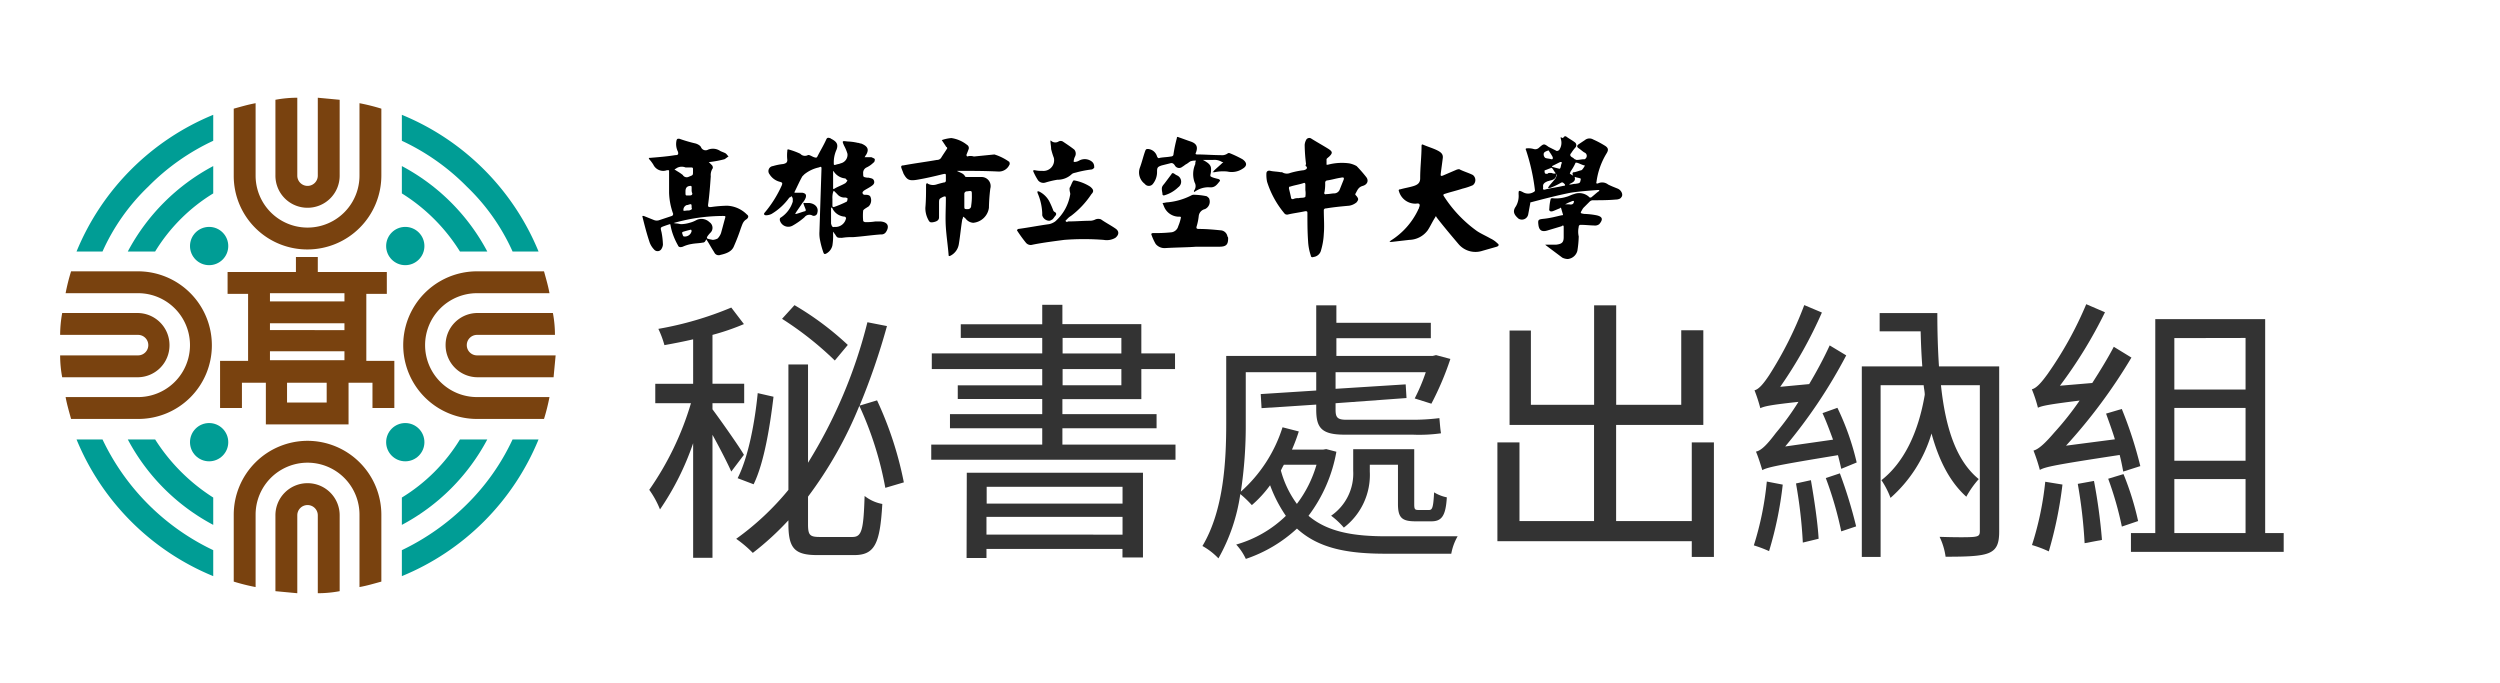
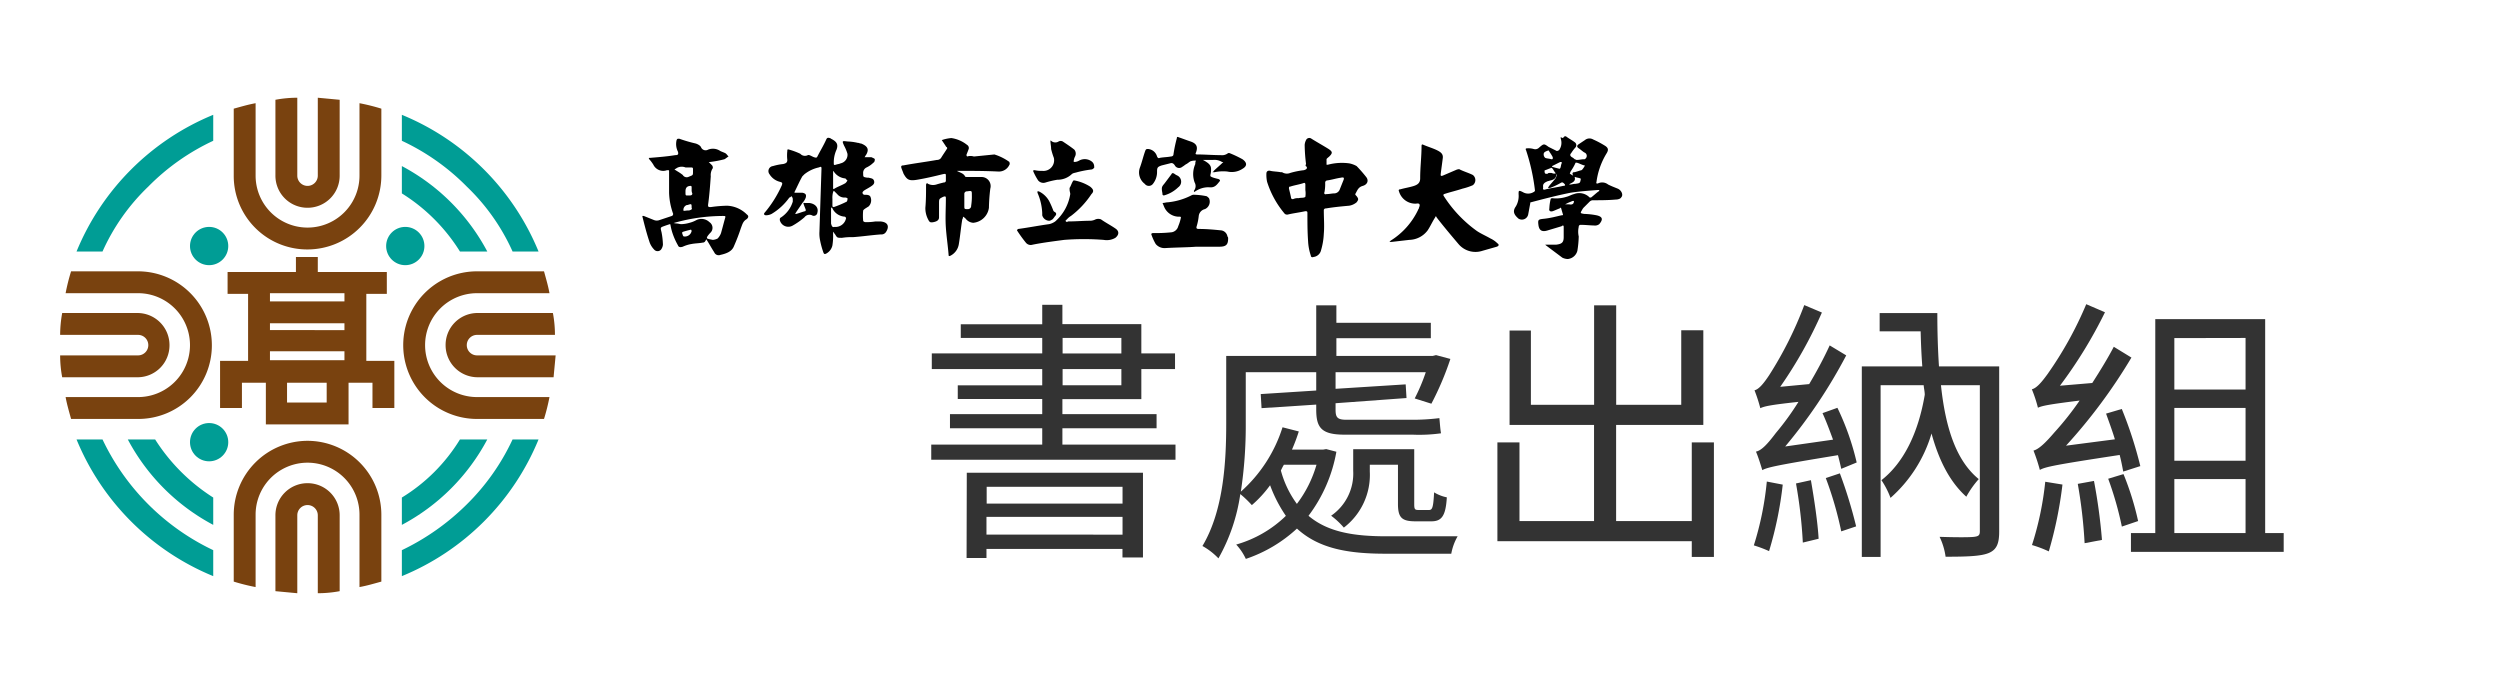
<svg xmlns="http://www.w3.org/2000/svg" id="圖層_1" data-name="圖層 1" width="365.8" height="100" viewBox="0 0 365.8 100">
  <defs>
    <style>.cls-1{fill:#009d95;}.cls-2{fill:#79420f;}.cls-3{fill:none;}.cls-4{fill:#333;}</style>
  </defs>
  <title>header_logo_C08</title>
  <path d="M119.9,33.9c.1-3.1.2-6.1.3-9.2,0-.4-.1-.3-.4-.2a5.12,5.12,0,0,0-2.1,1l-.3.3c-.4.7-.7,1.4-1.1,2.2-.1.2-.1.2.2.2h.9c.5.1.6.3.5.7a2.18,2.18,0,0,1-.5.8c-.3.5-.7,1-1,1.5a.1.1,0,0,1-.1.1h.2c.4-.1.9-.3,1.3-.4.1,0,.1-.2.1-.2-.1-.3-.2-.5-.3-.8s0-.2.2-.2h.6c.9.1,1.4.7,1.2,1.4a.52.52,0,0,1-.8.4.91.91,0,0,0-1.1.3A10.38,10.38,0,0,1,116,33a1.28,1.28,0,0,1-1.9-.8c0-.2,0-.3.2-.4a4.25,4.25,0,0,0,1.7-2.3v-.4a.76.76,0,0,0-.2-.4c-.1.1-.2.2-.3.2a8.58,8.58,0,0,1-2.6,2.4,1.88,1.88,0,0,1-.8.2c-.3,0-.4-.2-.2-.4a16.74,16.74,0,0,0,2.5-4c.1-.3.1-.4-.3-.5a2.49,2.49,0,0,1-1.5-1.1.74.74,0,0,1,.5-1.2,8,8,0,0,1,1.5-.3c.4-.1.6-.2.6-.6a5.65,5.65,0,0,1,0-1.3c0-.2,0-.3.3-.2a10.41,10.41,0,0,1,1.6.6.91.91,0,0,0,1.1.2c.2-.1.6.2.9.3s.4.1.5-.1c.4-.8.9-1.6,1.3-2.5.1-.2.2-.3.5-.2a.35.35,0,0,1,.2.1c.8.4,1.1.8.8,1.6a4.48,4.48,0,0,0-.4,2c0,.2,0,.3.3.2s.5-.1.7-.2a1.28,1.28,0,0,0,1-1.4,6.12,6.12,0,0,0-.5-1.2c-.3-.7-.3-.7.5-.6a7.72,7.72,0,0,1,1.5.2c.2,0,.3.1.5.1,1,.4,1.2.9.7,1.7-.1.1-.1.2-.2.3h1c.2.1.5.2.5.3s0,.4-.2.5a3.59,3.59,0,0,1-1,.7.87.87,0,0,0-.5.9c0,.5,0,.5.6.6h.2c.4.1.7.1.8.5s-.2.6-.5.8-.7.4-1,.6c-.1.1-.2.2-.2.3s.1.3.3.3c.4,0,.8,0,.9.4a1.26,1.26,0,0,1-.3,1.3h0c-.3.2-.7.4-.8.6a7.52,7.52,0,0,0,0,1.5c0,.1.2.2.3.2a7.57,7.57,0,0,0,1.5-.1h.7c1.3.1,1.3.9.8,1.6a.78.78,0,0,1-.7.3c-1.4.1-2.7.3-4.1.4a8.6,8.6,0,0,0-1.6.1c-.7,0-.7,0-1-.5-.1-.1-.2-.3-.3-.4v.4a8.6,8.6,0,0,1-.1,1.6,1.78,1.78,0,0,1-.9,1.2c-.2.1-.3.1-.4-.1a12.09,12.09,0,0,1-.5-1.8A4.89,4.89,0,0,1,119.9,33.9Zm2.2-.7a1.57,1.57,0,0,0,1.7-1.3s-.1-.2-.2-.2a2.15,2.15,0,0,1-1.8-1.2c0-.1-.1-.1-.1-.2,0,.1-.1.1-.1.2v2.2C121.7,33.1,121.8,33.3,122.1,33.2Zm1.9-6.8c-.2-.1-.2-.3-.4-.3a2.25,2.25,0,0,1-1.6-1l-.1-.1v2.5c0,.2.1.2.2.1.5-.3,1.1-.5,1.6-.8A1.38,1.38,0,0,0,124,26.4Zm-2.2,2.7h0v1.1a.35.35,0,0,0,.2.1,15.39,15.39,0,0,0,1.9-.8.75.75,0,0,0,.1-.5,1,1,0,0,0-.3-.1,1.35,1.35,0,0,1-1.2-.5l-.4-.4-.1-.1c0,.1-.1.1-.1.2A3.08,3.08,0,0,0,121.8,29.1Z" />
  <path d="M231,34.6a14.92,14.92,0,0,1-.2,2.1,1.61,1.61,0,0,1-1.4,1.2,1.88,1.88,0,0,1-.8-.2l-2.4-1.8-.1-.1h1.6c.8-.1,1.1-.3,1.1-1.1V33.2c0-.3-.2-.2-.3-.1l-2,.6c-.9.3-1.3,0-1.4-.8s0-.8.9-.9,1.6-.3,2.5-.5c.1,0,.2,0,.2-.1-.1-.3-.2-.7-.3-1-.1,0-.1,0-.2.1-.3.1-.7.3-1,.4s-.6,0-.5-.4a6.75,6.75,0,0,1,.2-1.4.35.35,0,0,1,.2-.1,5,5,0,0,0,2.1-.2c.4-.1.7-.3,1.1-.4a2.13,2.13,0,0,1,2.3.5h.2c.4-.3.7-.6,1.1-.9.1,0,.1-.1.1-.2h-.2c-1.3.1-2.7.2-4,.4-2,.4-3.9.9-5.8,1.4-.1,0-.1.1-.1.2-.1.5-.2,1.1-.3,1.6a.94.94,0,0,1-1.4.6c-.7-.6-.9-1.1-.4-1.8a3,3,0,0,0,.4-1.8c0-.5,0-.6.6-.3a1.53,1.53,0,0,0,1.6,0c.1,0,.2-.2.2-.2a29.6,29.6,0,0,0-1.3-5.9c-.1-.2-.1-.3.2-.3a2.77,2.77,0,0,1,.9.1.78.78,0,0,0,.8-.2c.7-.6.7-.6,1.4-.1l1.2.6c.1,0,.2-.1.3-.1a1.83,1.83,0,0,0,.3-1.6c0-.1-.2-.5.2-.2l.2-.1a.25.25,0,0,1,.4-.1c.4.3.8.5,1.2.8a.52.52,0,0,1,.1.8,5.55,5.55,0,0,0-.6.8c-.2.2-.2.4.1.6a1.38,1.38,0,0,1,.4.3c.1,0,.2.1.3.1.4,0,.7-.1,1.1-.1.1,0,.1,0,.2-.1a.53.53,0,0,0-.2-.9c-.3-.2-.5-.4-.8-.6s-.3-.4,0-.6l.9-.6a1.06,1.06,0,0,1,1.2-.1,14,14,0,0,1,1.7.9c.5.3.6.6.3,1.1a10.6,10.6,0,0,0-1.5,4.2c-.1.3.1.3.3.2a1.4,1.4,0,0,1,1.4.2c.4.2.9.4,1.4.6s.9.9.5,1.3c-.1.2-.5.3-.8.3-1.1.1-2.3.1-3.4.1a.76.76,0,0,0-.4.2l-.8.8a1.38,1.38,0,0,0-.3.4c-.3.5-.3.5.3.6a11,11,0,0,1,1.8.2c.9.2,1,.6.4,1.3a1.06,1.06,0,0,1-.5.2c-.7,0-1.5-.1-2.2-.1a.27.27,0,0,0-.3.3,3.16,3.16,0,0,0,0,1.4Zm-5.2-7.2c-.1.4.1.4.4.3.8-.2,1.7-.3,2.5-.5.3,0,.4-.1.2-.3s-.3-.3-.6-.1a10.09,10.09,0,0,1-1.5.7h-.3c0-.1.1-.1.1-.2.3-.4.7-.8,1-1.2.1-.1.1-.3.2-.5l-.1-.1v.1c0,.5-.4.7-.8.8-.1,0-.3.1-.4.1C226,26.7,225.7,26.9,225.8,27.4Zm4.4-1.7h0c-.2-.3-.1-.5.1-.5s.7-.2,1.1-.3c.1,0,.5-.6.5-.7h-.1c-.4-.1-.7-.3-1.1-.4-.1,0-.2,0-.2.1a7.46,7.46,0,0,1-.7,1.2c0,.1-.1.2-.1.3A2.19,2.19,0,0,0,230.2,25.7ZM226.6,22c-.3.1-.6.2-.7.4a.66.66,0,0,0,.2.7c.2.1.6.1.9.2.1,0,.2,0,.2-.1V23a5.58,5.58,0,0,0-.5-.8C226.7,22.1,226.6,22.1,226.6,22Zm.3,3.3c.2,0,.3.1.5.1h.2v-.1c-.2-.2-.3-.5-.5-.7,0,0-.2-.1-.2,0-.3.1-.5.2-.8.3a.1.1,0,0,0-.1.1c0,.4.1.5.5.4C226.5,25.3,226.7,25.3,226.9,25.3Zm4.4.9a.1.1,0,0,0-.1-.1c-.2-.1-.5-.1-.7-.2h-.1c.2.6-.3.8-.7,1l-.1.1h.1c.3,0,.5-.1.8-.1C231.2,26.8,231.2,26.8,231.3,26.2Zm-3.1-1.5.1-.1c.1-.2.1-.5.2-.7s-.1-.2-.2-.2l-1.2.6v.1C227.4,24.5,227.8,24.6,228.2,24.7Zm2.1,4.7h-.2c-.2.1-.5.2-.7.3s-.2.1-.4.2h.6C230.1,30,230.3,29.8,230.3,29.4Z" />
  <path d="M97.9,28.2V25.1c0-.2,0-.2-.2-.2h-.1a1.6,1.6,0,0,1-2-.8,5.55,5.55,0,0,0-.6-.8c-.1-.2-.1-.2.1-.2,1.2-.1,2.5-.2,3.7-.4.4,0,.5-.1.4-.5a2.46,2.46,0,0,1-.2-1.7c.1-.2.1-.2.4-.2a21.72,21.72,0,0,0,2.4.7c.3.1.7.3.8.6a.73.73,0,0,0,1,.3,1.91,1.91,0,0,1,1.8.2c.2.1.5.2.7.3s.3.3.5.5c-.2.1-.4.3-.6.4a15.52,15.52,0,0,1-2.1.4h-.2l.2.2.3.3a.6.6,0,0,1,.1.4,1.8,1.8,0,0,0-.3,1.2c-.1,1.4-.2,2.8-.4,4.2,0,.3.1.3.4.3a19.42,19.42,0,0,1,2.4-.2,4.34,4.34,0,0,1,2.9,1.3c.3.2.2.5-.1.7-.5.3-.6.8-.8,1.3a27.73,27.73,0,0,1-1,2.6c-.3.8-1.1,1.1-2,1.3a.7.7,0,0,1-.9-.4c-.4-.6-.7-1.2-1.1-1.8l-.1-.1v.1c-.1.2-.2.4-.5.4-.5.1-1.1.1-1.6.2a5,5,0,0,0-1.3.4c-.3.1-.6.1-.7-.2a10.09,10.09,0,0,1-.7-1.5,8.33,8.33,0,0,1-.4-1.5c-.1-.2,0-.3.2-.3s.5.1.7.1.5.1.7.1a5,5,0,0,0,1.2-.2,4.18,4.18,0,0,0,1-.4,1.68,1.68,0,0,1,1.9.3,1,1,0,0,1,.1,1.6c-.8.9-.5.8.4,1a1.85,1.85,0,0,0,.7-.2,2.18,2.18,0,0,0,.5-.8c.2-.7.4-1.5.6-2.2.1-.3,0-.3-.3-.3A26.43,26.43,0,0,0,97.4,33c-.8.3-.8.2-.6,1a11,11,0,0,1,.2,1.8,1.42,1.42,0,0,1-.2.6.66.66,0,0,1-1.1.1,2.92,2.92,0,0,1-.7-1.2c-.4-1.2-.7-2.4-1-3.6v-.1h.2l1.5.6a1.1,1.1,0,0,0,.8,0l1.8-.6c.1,0,.2-.2.2-.3a9.89,9.89,0,0,1-.6-3.1Zm3.5-3.1v-.3c0-.2,0-.3-.3-.3h-.8a1.47,1.47,0,0,0-1.3.1c-.1.1-.2.1-.3.2.1.1.2.1.3.2a7,7,0,0,1,.9.6.67.67,0,0,0,.8.3C101.4,25.6,101.4,25.7,101.4,25.1Zm-.2,2.7h0v-.5l-.1-.1c-.6,0-.8.3-.8.8v.1c0,.6,0,.5.6.5.3,0,.4-.1.4-.3A1.09,1.09,0,0,1,101.2,27.8Zm0,2.6c0-.6,0-.6-.6-.4h-.1a.75.75,0,0,0-.5.8c0,.1.4,0,.6,0h.2C101.2,30.7,101.3,30.6,101.2,30.4Zm-.1,3.2c-.4.1-.8.2-1.1.3a.22.22,0,0,0-.2.2c.1.2.1.5.3.5a1,1,0,0,0,1.1-.8A.35.35,0,0,0,101.1,33.6Z" />
  <path d="M142.5,22.9l3-.3a7.56,7.56,0,0,1,2.2,1.1c0,.1.1.3,0,.4a1.68,1.68,0,0,1-1.6,1c-2-.1-3.9-.1-5.9-.1H140c.1,0,.1.1.2.1.4.2.8.3,1,.7,0,.1.3.1.4.1h2a1.33,1.33,0,0,1,1.3,1.7,26.35,26.35,0,0,0-.2,2.8,2.55,2.55,0,0,1-2.3,2.2,1.52,1.52,0,0,1-1.1-.6,1.38,1.38,0,0,0-.4-.3.6.6,0,0,1-.1.4c-.2,1.2-.3,2.4-.5,3.6a2.3,2.3,0,0,1-1.2,1.7c-.2.1-.3.1-.3-.1-.1-1.3-.3-2.6-.4-4s0-2.8,0-4.3c0-.3-.1-.3-.4-.2-.6.3-.6.3-.6,1v2c0,.4-.3.6-.8.7s-.6,0-.8-.4a3.53,3.53,0,0,1-.4-1.7c.1-1.1.1-2.2.1-3.3,0-.2.1-.4.3-.2a1.63,1.63,0,0,0,1.2.1c.3-.1.7-.2,1.1-.3a.27.27,0,0,0,.3-.3v-.6c0-.4,0-.4-.5-.3-1.2.3-2.5.6-3.7.8s-1.5,0-2-.9c-.1-.3-.2-.5-.3-.8s0-.4.3-.4c1.6-.3,3.2-.5,4.9-.8a.71.71,0,0,0,.6-.3c.3-.5.6-.9.9-1.4a.31.31,0,0,0-.1-.2.1.1,0,0,1-.1-.1l-.6-.9a5.77,5.77,0,0,1,1.4-.3,4.78,4.78,0,0,1,2.3,1,.53.53,0,0,1,.2.7c-.1.3-.2.5-.3.8l.1.2a1.67,1.67,0,0,1,1,0Zm-1.4,6.3v.9c0,.5,0,.5.5.5a.47.47,0,0,0,.5-.5,8.6,8.6,0,0,0,.1-1.6c0-.6,0-.6-.7-.5a.37.37,0,0,0-.4.4Z" />
  <path d="M191.1,24a24.58,24.58,0,0,1-.2-2.8,1.85,1.85,0,0,1,.2-.7.52.52,0,0,1,.8-.2c.8.5,1.7,1,2.5,1.5.6.4.6.6.1,1.1-.1.1-.4.3-.4.4s0,.5,0,.8h.2a8,8,0,0,1,3.1-.2,3.58,3.58,0,0,1,1.1.4,20,20,0,0,1,1.4,1.6c.4.5.2,1.1-.5,1.3s-.8.7-1.1,1.2c0,.1.1.2.2.3.3.4.3.5,0,.9a2.22,2.22,0,0,1-1.1.5c-1.1.1-2.2.2-3.4.4a.27.27,0,0,0-.3.3c0,1.1.1,2.3,0,3.4a10,10,0,0,1-.4,2.4,1.28,1.28,0,0,1-1.1,1c-.2.1-.4,0-.4-.2a7.79,7.79,0,0,1-.4-2.1c-.1-1.4-.1-2.8-.1-4.1,0-.2,0-.3-.3-.3-.9.2-1.8.3-2.6.5a.6.6,0,0,1-.4-.1,13.52,13.52,0,0,1-2.6-4.7,4.87,4.87,0,0,1-.1-1.2c0-.3.2-.5.6-.4s1,.1,1.5.2h.2a1.29,1.29,0,0,0,1.2.1,11.8,11.8,0,0,1,2-.4c.3-.1.5-.2.4-.5-.2-.1-.2-.2-.1-.4Zm3,4.4c.4,0,.8-.1,1.1-.1a.89.89,0,0,0,.8-.5l.6-1.5c.1-.3,0-.4-.4-.3-.7.1-1.3.3-2,.4a.32.32,0,0,0-.3.3,6.6,6.6,0,0,1-.1,1.4C193.7,28.3,193.8,28.5,194.1,28.4Zm-3.1-.6h0V27c0-.2-.1-.3-.3-.2-.6.2-1.3.3-1.9.5-.2,0-.2.1-.2.3.1.4.2.8.3,1.3,0,.2.2.3.4.2a1.48,1.48,0,0,1,.7-.1c.3-.1.8,0,1-.2A3.35,3.35,0,0,0,191,27.8Z" />
  <path d="M211.1,23.2c-.1.8-.2,1.5-.3,2.3,0,.2,0,.3.3.2l2.1-.9c.1,0,.3-.1.4,0,.6.3,1.3.5,1.9.8a.94.94,0,0,1,0,1.5,8.8,8.8,0,0,1-1.5.5c-.9.3-1.8.5-2.7.8-.1,0-.1.2-.1.2a18.65,18.65,0,0,0,4.9,5.2c.6.4,1.3.7,2,1.1a3.59,3.59,0,0,1,1,.7c.3.2.2.4-.1.5l-2.1.6a3.25,3.25,0,0,1-3.5-1c-1.1-1.3-2.2-2.6-3.2-3.9,0-.1-.1-.1-.1-.2,0,.1-.1.1-.1.2-.4.6-.7,1.3-1.1,1.9a3.45,3.45,0,0,1-2.7,1.4l-2.6.3h-.3l.2-.2a10.75,10.75,0,0,0,4-4.5c0-.1.1-.1.1-.2s.2-.4.1-.6-.4-.1-.6-.1a2.49,2.49,0,0,1-2.4-1.8c-.1-.2,0-.3.2-.3.7-.2,1.4-.3,2-.5s.9-.5.9-1.1c0-1.6.2-3.2.2-4.7,0-.3.1-.3.3-.2.7.3,1.4.5,2,.8S211.2,22.6,211.1,23.2Z" />
  <path d="M156.3,32.4c1.1,0,2.2-.1,3.3-.1a1.85,1.85,0,0,0,.7-.2,1.1,1.1,0,0,1,.8,0c.7.5,1.5.9,2.2,1.4.5.4.4.9-.1,1.3a2.49,2.49,0,0,1-1.7.3,37.43,37.43,0,0,0-5.8,0c-1.5.2-3.1.4-4.6.7a.91.91,0,0,1-1-.3,20.28,20.28,0,0,1-1.3-1.8s.1-.2.2-.2c1.5-.2,3-.5,4.5-.7a2.47,2.47,0,0,0,.9-.4,6.7,6.7,0,0,0,2.2-4c0-.2-.1-.4-.1-.7v-.2c.2-.3.3-.7.5-1,0-.1.2-.1.2-.1a6.5,6.5,0,0,1,2.3.9c.5.4.6.7.2,1.1a13,13,0,0,1-3,3.2,2.18,2.18,0,0,0-.5.4l-.3.3c.1.2.2.2.4.1ZM152.5,25a4.1,4.1,0,0,1-1.1-.1c-.1,0-.3,0-.2.2a8.26,8.26,0,0,0,.7,1.3,1,1,0,0,0,1.1.3,13.64,13.64,0,0,1,1.7-.4,3,3,0,0,0,2.1-.8c.2-.2.5-.2.8-.3a15.52,15.52,0,0,1,2.1-.4c.2,0,.5-.3.4-.4a.91.91,0,0,0-.4-.8,1.68,1.68,0,0,0-1.8-.1,1.45,1.45,0,0,1-.7.2s-.2-.1-.1-.1a1.85,1.85,0,0,1,.2-.7.92.92,0,0,0-.1-1c-.5-.4-1.1-.8-1.7-1.2a.63.63,0,0,0-.6,0,.9.9,0,0,1-1.1-.1.1.1,0,0,1-.1-.1v.1c0,.4.1.8.1,1.2a10.38,10.38,0,0,0,.4,1.3A1.56,1.56,0,0,1,152.5,25Zm1.5,7.1c.2-.2.3-.4.4-.5s.3-.4-.1-.6c-.2-.1-.2-.3-.3-.5a11.73,11.73,0,0,0-.5-1.1A3.42,3.42,0,0,0,152,28h-.2v.2a8.19,8.19,0,0,1,.7,3v.3a1.08,1.08,0,0,0,1,.8C153.7,32.3,153.8,32.2,154,32.1Z" />
  <path d="M177.5,23.4H176c.1,0,.1.1.2.1.5.3,1,.6,1,1.2a2.77,2.77,0,0,1-.1.9c0,.2,0,.2.2.3s.6.2,1,.3c.2.1.3.2.1.4-.4.5-.7.9-1.5.8a3.38,3.38,0,0,0-2,.6c-.1,0-.1.1-.2.1v-.2a1.06,1.06,0,0,0,.1-1.2,3.61,3.61,0,0,1,.1-2.7.9.9,0,0,1,.1-.5,2.2,2.2,0,0,0-.8.1c-.2.1-.4.3-.6.4s-.4.3-.6.4a.71.71,0,0,1-1.1-.2c-.2-.3-.4-.4-.7-.3l-1.2.3c-.6.2-.7.3-.7.9a2.79,2.79,0,0,1-.6,1.8.75.75,0,0,1-1.2,0,2.08,2.08,0,0,1-.7-2.4c.3-.8.5-1.7.8-2.5.1-.2.2-.2.4-.2a1.5,1.5,0,0,1,1.3,1.1c.1.2.2.3.4.2.5-.1,1.1-.1,1.6-.2.2,0,.4-.1.4-.3a20.48,20.48,0,0,1,.5-2.4c0-.2.1-.2.3-.1.6.2,1.1.4,1.7.6.9.3,1.1.8.8,1.6-.1.2-.1.3.2.3,1.1,0,2.3.1,3.4.1a1.43,1.43,0,0,0,1.1-.3h.2a16.32,16.32,0,0,1,1.9.9c.7.5.7,1,0,1.4a2.85,2.85,0,0,1-2.2.4,6.08,6.08,0,0,0-1.9.1h-.3c.1-.1.2-.1.2-.2.4-.4.9-.8,1.3-1.2l.1-.1h-.2A2.08,2.08,0,0,0,177.5,23.4Zm.9,12.7c1,0,1.3-.3,1.3-1.2a.37.37,0,0,0-.1-.3,1.07,1.07,0,0,0-1-.9c-1-.1-2.1-.2-3.2-.2-.3,0-.4-.1-.3-.4a8,8,0,0,0,.3-1.5,1.16,1.16,0,0,1,.9-1,1.2,1.2,0,0,0,.6-1.6c-.1-.1-.3-.3-.4-.3a9.85,9.85,0,0,0-1.7-.2.75.75,0,0,0-.5.1,9.59,9.59,0,0,1-3.4,1c-.3,0-.5.1-.8.1.1.2.2.5.3.7a2.36,2.36,0,0,0,2.3,1.3l.1.1a6.47,6.47,0,0,1-.4,1.3,1.19,1.19,0,0,1-1.1.9,20.9,20.9,0,0,1-2.5.1q-.45,0-.3.3a7.54,7.54,0,0,0,.6,1.3,1.68,1.68,0,0,0,1.4.6c1.6-.1,3.3-.1,4.5-.2Zm-8.3-7.6a.35.35,0,0,0,.2.1,4.84,4.84,0,0,0,2.1-1.2,1,1,0,0,0-.1-1.7,2.19,2.19,0,0,1-.5-.3c-.2-.1-.3-.1-.4.1l-.9,1.2c-.2.3-.5.5-.5.9S170.1,28.2,170.1,28.5Z" />
  <circle class="cls-1" cx="59.3" cy="36" r="2.8" />
  <circle class="cls-1" cx="30.6" cy="36" r="2.8" />
  <path class="cls-1" d="M22.7,64.3h-4A30.13,30.13,0,0,0,31.2,76.8v-4A27.58,27.58,0,0,1,22.7,64.3Z" />
  <path class="cls-1" d="M71.3,64.3h-4a25.59,25.59,0,0,1-8.5,8.5v4A30.13,30.13,0,0,0,71.3,64.3Z" />
  <path class="cls-1" d="M67.3,36.8h4A30.13,30.13,0,0,0,58.8,24.3v4A26.54,26.54,0,0,1,67.3,36.8Z" />
-   <path class="cls-1" d="M22.7,36.8a25.59,25.59,0,0,1,8.5-8.5v-4A30.13,30.13,0,0,0,18.7,36.8Z" />
  <path class="cls-1" d="M15,64.3H11.2a36.66,36.66,0,0,0,20,20V80.5A34.13,34.13,0,0,1,15,64.3Z" />
  <path class="cls-1" d="M68.3,73.8a34.83,34.83,0,0,1-9.5,6.7v3.8a36.66,36.66,0,0,0,20-20H75A32.8,32.8,0,0,1,68.3,73.8Z" />
  <path class="cls-1" d="M15,36.8H11.2a36.66,36.66,0,0,1,20-20v3.8a32.8,32.8,0,0,0-9.5,6.7A30.32,30.32,0,0,0,15,36.8Z" />
  <path class="cls-1" d="M75,36.8h3.8a36.66,36.66,0,0,0-20-20v3.8a32.8,32.8,0,0,1,9.5,6.7A30.32,30.32,0,0,1,75,36.8Z" />
  <circle class="cls-1" cx="30.6" cy="64.7" r="2.8" />
-   <circle class="cls-1" cx="59.3" cy="64.7" r="2.8" />
  <path class="cls-2" d="M45,36.5A10.82,10.82,0,0,0,55.8,25.7V15.9a29.92,29.92,0,0,0-3.2-.8V25.7a7.6,7.6,0,0,1-15.2,0V15.1c-1.1.2-2.1.5-3.2.8v9.8A10.76,10.76,0,0,0,45,36.5Z" />
  <path class="cls-2" d="M45,30.4a4.69,4.69,0,0,0,4.7-4.7V14.6l-3.2-.3V25.7a1.5,1.5,0,1,1-3,0V14.3a17.33,17.33,0,0,0-3.2.3V25.7A4.69,4.69,0,0,0,45,30.4Z" />
  <path class="cls-2" d="M45,70.7a4.69,4.69,0,0,0-4.7,4.7V86.5l3.2.3V75.4a1.5,1.5,0,0,1,3,0V86.8a17.33,17.33,0,0,0,3.2-.3V75.4A4.69,4.69,0,0,0,45,70.7Z" />
  <path class="cls-2" d="M45,64.5A10.82,10.82,0,0,0,34.2,75.3v9.8a29.92,29.92,0,0,0,3.2.8V75.3a7.6,7.6,0,0,1,15.2,0V85.9c1.1-.2,2.1-.5,3.2-.8V75.3A10.82,10.82,0,0,0,45,64.5Z" />
  <path class="cls-2" d="M62.2,50.5a7.6,7.6,0,0,1,7.6-7.6H80.4c-.2-1.1-.5-2.1-.8-3.2H69.8a10.8,10.8,0,0,0,0,21.6h9.8a29.92,29.92,0,0,0,.8-3.2H69.8A7.6,7.6,0,0,1,62.2,50.5Z" />
  <path class="cls-2" d="M65.2,50.5a4.69,4.69,0,0,0,4.7,4.7H81c.1-1.1.2-2.1.3-3.2H69.8a1.5,1.5,0,0,1,0-3H81.2a17.33,17.33,0,0,0-.3-3.2H69.8A4.67,4.67,0,0,0,65.2,50.5Z" />
  <path class="cls-2" d="M24.8,50.5a4.69,4.69,0,0,0-4.7-4.7H9.1A18.16,18.16,0,0,0,8.8,49H20.2a1.5,1.5,0,1,1,0,3H8.8a17.33,17.33,0,0,0,.3,3.2H20.2A4.67,4.67,0,0,0,24.8,50.5Z" />
  <path class="cls-2" d="M31,50.5A10.82,10.82,0,0,0,20.2,39.7H10.4a29.92,29.92,0,0,0-.8,3.2H20.2a7.6,7.6,0,1,1,0,15.2H9.6c.2,1.1.5,2.1.8,3.2h9.8A10.76,10.76,0,0,0,31,50.5Z" />
  <path class="cls-2" d="M53.6,52.8V43h3V39.8H46.5V37.6H43.3v2.2h-10V43h3v9.8H32.2v6.9h3.2V56h3.5v6.1H51V56h3.5v3.7h3.2V52.8ZM39.5,47.3H50.4v1H39.5Zm10.9-4.4v1.2H39.5V42.9ZM39.5,51.4H50.4v1.3H39.5Zm8.3,7.5H42V56h5.8Z" />
  <rect class="cls-3" x="93.5" y="61.1" width="230.6" height="29.8" />
-   <path class="cls-4" d="M107,69c-.53-1.21-1.7-3.48-2.75-5.38v18h-2.83V64.85a39.89,39.89,0,0,1-4.85,9.69A13.35,13.35,0,0,0,95,71.67,43.76,43.76,0,0,0,101.1,59H95.88V56.16h5.54V49.65c-1.41.33-2.87.61-4.2.85a14.38,14.38,0,0,0-.89-2.38A49.37,49.37,0,0,0,107,45l1.85,2.42A34.19,34.19,0,0,1,104.25,49v7.15h4.64V59h-4.64v.89c1,1.33,4,5.57,4.6,6.66Zm22.54,2.38a50,50,0,0,0-3.8-12,59.23,59.23,0,0,1-7.51,13.29v4c0,1.62.24,1.9,1.74,1.9h4.76c1.38,0,1.62-1.05,1.78-6a5.94,5.94,0,0,0,2.59,1.17c-.33,5.78-1.09,7.48-4.12,7.48H119.6c-3.35,0-4.24-1-4.24-4.57v-.52a41.85,41.85,0,0,1-5.21,4.77,17.12,17.12,0,0,0-2.43-2.06,39.87,39.87,0,0,0,7.64-7.16V53.33h2.87V67.71a72,72,0,0,0,8.69-20.56l2.86.56a99.23,99.23,0,0,1-4,11.64l2.55-.77a52.29,52.29,0,0,1,3.92,12Zm-21.61-1.41c1.61-3.15,2.54-8.37,2.94-12.45l2.31.53c-.49,4.12-1.34,9.61-2.91,12.81Zm14.22-17.22a48.23,48.23,0,0,0-7.72-6.1l1.82-2a43.58,43.58,0,0,1,7.8,5.82Z" />
  <path class="cls-4" d="M172,65.05v2.22H136.26V65.05H152.5V62.66H139V60.6h13.5V58.38H140.14v-2H152.5V54H136.34V51.71H152.5V49.45H140.58v-2H152.5V44.6h2.95v2.83H167v4.28h4.93V54H167v4.4H155.45V60.6h13.78v2.06H155.45v2.39Zm-30.54,4.12h25.78v12.4h-3V80.32H144.34v1.33h-2.91Zm2.91,2.06v2.46h19.88V71.23Zm19.88,7V75.63H144.34v2.59Zm-8.77-26.51h8.6V49.45h-8.6Zm0,4.65h8.6V54h-8.6Z" />
  <path class="cls-4" d="M195.54,66.1a21.88,21.88,0,0,1-4.08,9.37c2.87,2.43,6.74,3,11.43,3,1.25,0,8.73,0,10.39,0a7.89,7.89,0,0,0-.93,2.55h-9.58c-5.5,0-9.78-.73-13-3.68a20.75,20.75,0,0,1-7.48,4.44,8,8,0,0,0-1.41-2.1,17.2,17.2,0,0,0,7.27-4.2A20.06,20.06,0,0,1,185.84,71a17.1,17.1,0,0,1-2.67,2.91,15.75,15.75,0,0,0-1.69-1.62,26.75,26.75,0,0,1-3.2,9.41,9.74,9.74,0,0,0-2.34-1.81c3.15-5.26,3.48-12.61,3.48-17.9V52.08h13.17v-7.4h2.95v2.55h13.82v2.26H195.54v2.59h14.1l.48-.12,2.1.56a43.27,43.27,0,0,1-2.78,6.55L207,58.3a27.24,27.24,0,0,0,1.62-3.84H195.42v2.43l10.26-.65.12,2L195.42,59v.93c0,1.13.24,1.49,1.61,1.49h9.42a32.42,32.42,0,0,0,4.16-.24c.08.77.12,1.57.24,2.22a23.05,23.05,0,0,1-4.16.2h-9.94c-3.39,0-4.16-1-4.16-3.67v-.73l-8,.52-.12-2.06,8.12-.52V54.46H182.28V62a64.64,64.64,0,0,1-.72,9.94,21.07,21.07,0,0,0,6.1-9.42l2.38.61a26.73,26.73,0,0,1-1,2.66h4.53l.48-.08ZM187.86,68a7.62,7.62,0,0,0-.44.85,14.69,14.69,0,0,0,2.34,4.88A17.41,17.41,0,0,0,192.63,68Zm19.27,8.28c-2,0-2.58-.52-2.58-2.55V68h-4.12V69a9.71,9.71,0,0,1-3.8,8.2,11.3,11.3,0,0,0-1.86-1.74A7.48,7.48,0,0,0,198,68.89V65.73h8.93v8c0,.77.08.89.61.89h1.57c.49,0,.61-.44.73-2.58a5.61,5.61,0,0,0,1.86.73c-.16,2.74-.77,3.51-2.26,3.51Z" />
  <path class="cls-4" d="M250.78,64.73V81.49h-3.24v-2.3H219.1V64.73h3.23V76.24h10.91V62.18H220.88V48.36H224V59.23h9.25V44.68h3.23V59.23H246V48.32h3.23V62.18H236.47V76.24h11.07V64.73Z" />
  <path class="cls-4" d="M260.85,70.91a54.06,54.06,0,0,1-2,9.73,18.38,18.38,0,0,0-2.23-.84,45.15,45.15,0,0,0,1.9-9.34Zm8-11.24a38,38,0,0,1,2.82,8l-2.26.93c-.12-.56-.28-1.25-.48-2-9.14,1.5-10.31,1.78-11.07,2.19-.17-.57-.61-2-.93-2.71.84-.16,1.77-1.21,2.9-2.71a39.16,39.16,0,0,0,3.32-4.57c-4.16.45-5,.65-5.58.93a22.47,22.47,0,0,0-.85-2.62c.65-.16,1.34-1,2.15-2.22A54.6,54.6,0,0,0,264,44.64l2.58,1.09a63.32,63.32,0,0,1-6.1,10.87l4.24-.4c1.06-1.78,2.11-3.72,3-5.66L270.14,52a74.84,74.84,0,0,1-8.93,13.33l7-1c-.49-1.33-1-2.71-1.54-3.88Zm-3.88,10.59c.48,2.75,1,6.22,1.13,8.57l-2.31.56a69.37,69.37,0,0,0-1-8.65Zm4.24-1a68.18,68.18,0,0,1,2.38,7.76l-2.18.73a52,52,0,0,0-2.26-7.8Zm23.31,8.53c0,1.73-.36,2.62-1.49,3.11s-3.19.56-6.35.56a9.75,9.75,0,0,0-.88-2.91c2.34.08,4.44.08,5.05,0s.84-.2.84-.8V56.36H284c.68,6.43,2.3,11.11,5.53,13.74a14,14,0,0,0-1.82,2.58c-2.42-2.18-4-5.29-5.09-9.25a20.13,20.13,0,0,1-6,9.42,12.23,12.23,0,0,0-1.33-2.59c3.31-2.59,5.41-7,6.34-12.49,0-.48-.12-.92-.16-1.41h-6.3V81.49h-2.75V53.61h8.85c-.12-1.61-.2-3.35-.24-5.13h-6V45.81h8.44c0,2.79.08,5.38.24,7.8h8.81Z" />
  <path class="cls-4" d="M310.67,69c-.12-.65-.28-1.5-.52-2.43-9.58,1.46-10.87,1.74-11.68,2.19a25.12,25.12,0,0,0-.93-2.83c.81-.21,1.82-1.21,3.07-2.67a43.27,43.27,0,0,0,3.68-4.65c-4.57.57-5.5.77-6.1,1.05a19.23,19.23,0,0,0-.89-2.7c.68-.16,1.41-1,2.3-2.23a53.78,53.78,0,0,0,5.66-10.22L308,45.69a66.47,66.47,0,0,1-6.59,10.75l4.73-.4c1.09-1.7,2.22-3.52,3.15-5.3l2.58,1.58a78.86,78.86,0,0,1-9.57,12.89l7.15-.93c-.4-1.33-.89-2.63-1.29-3.76l2.3-.68a58.88,58.88,0,0,1,2.71,8.36Zm-8.89,1.9a59.58,59.58,0,0,1-2,9.78,17,17,0,0,0-2.46-.93,45.46,45.46,0,0,0,1.94-9.26Zm4.61-.53A80.9,80.9,0,0,1,307.56,79l-2.54.48a71.65,71.65,0,0,0-1-8.68Zm4.32-1a42,42,0,0,1,2.14,6.87l-2.38.81a48.88,48.88,0,0,0-2-7ZM334.15,78v2.75H311.8V78h3.56V46.7h16.08V78Zm-16-28.53V57h10.42V49.45Zm10.42,10.22H318.15v7.72h10.42ZM318.15,78h10.42V70.1H318.15Z" />
</svg>